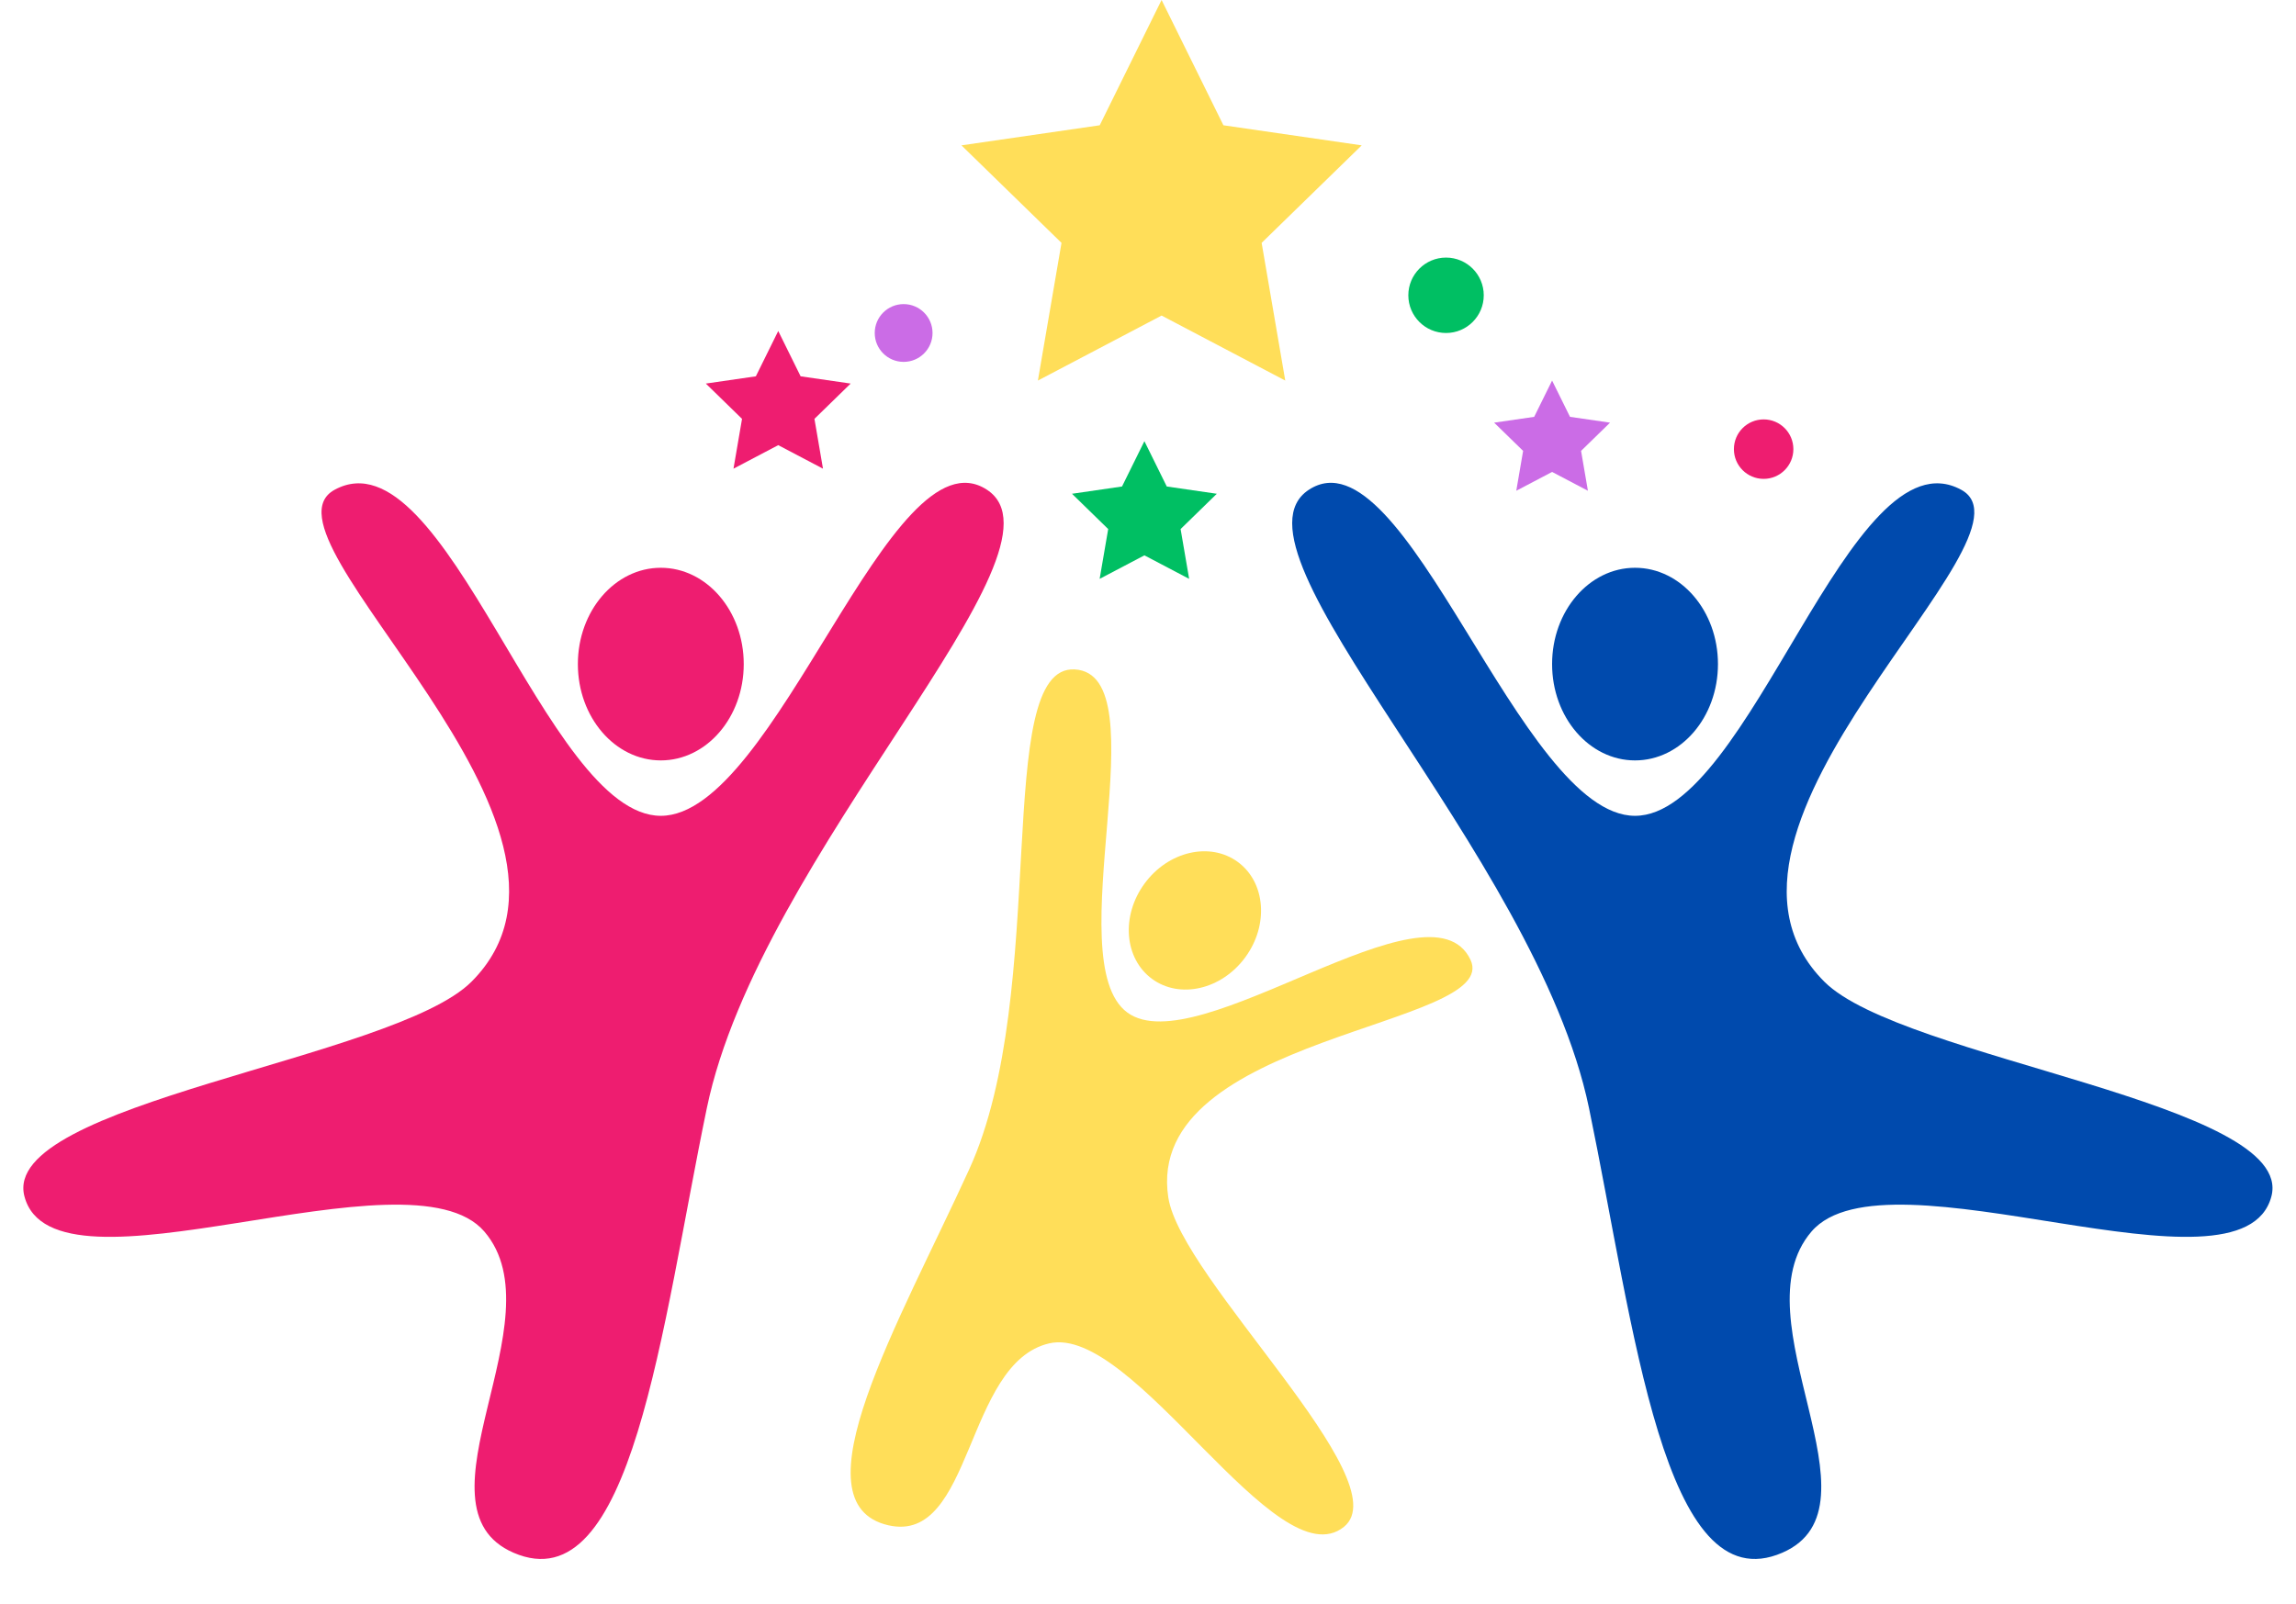
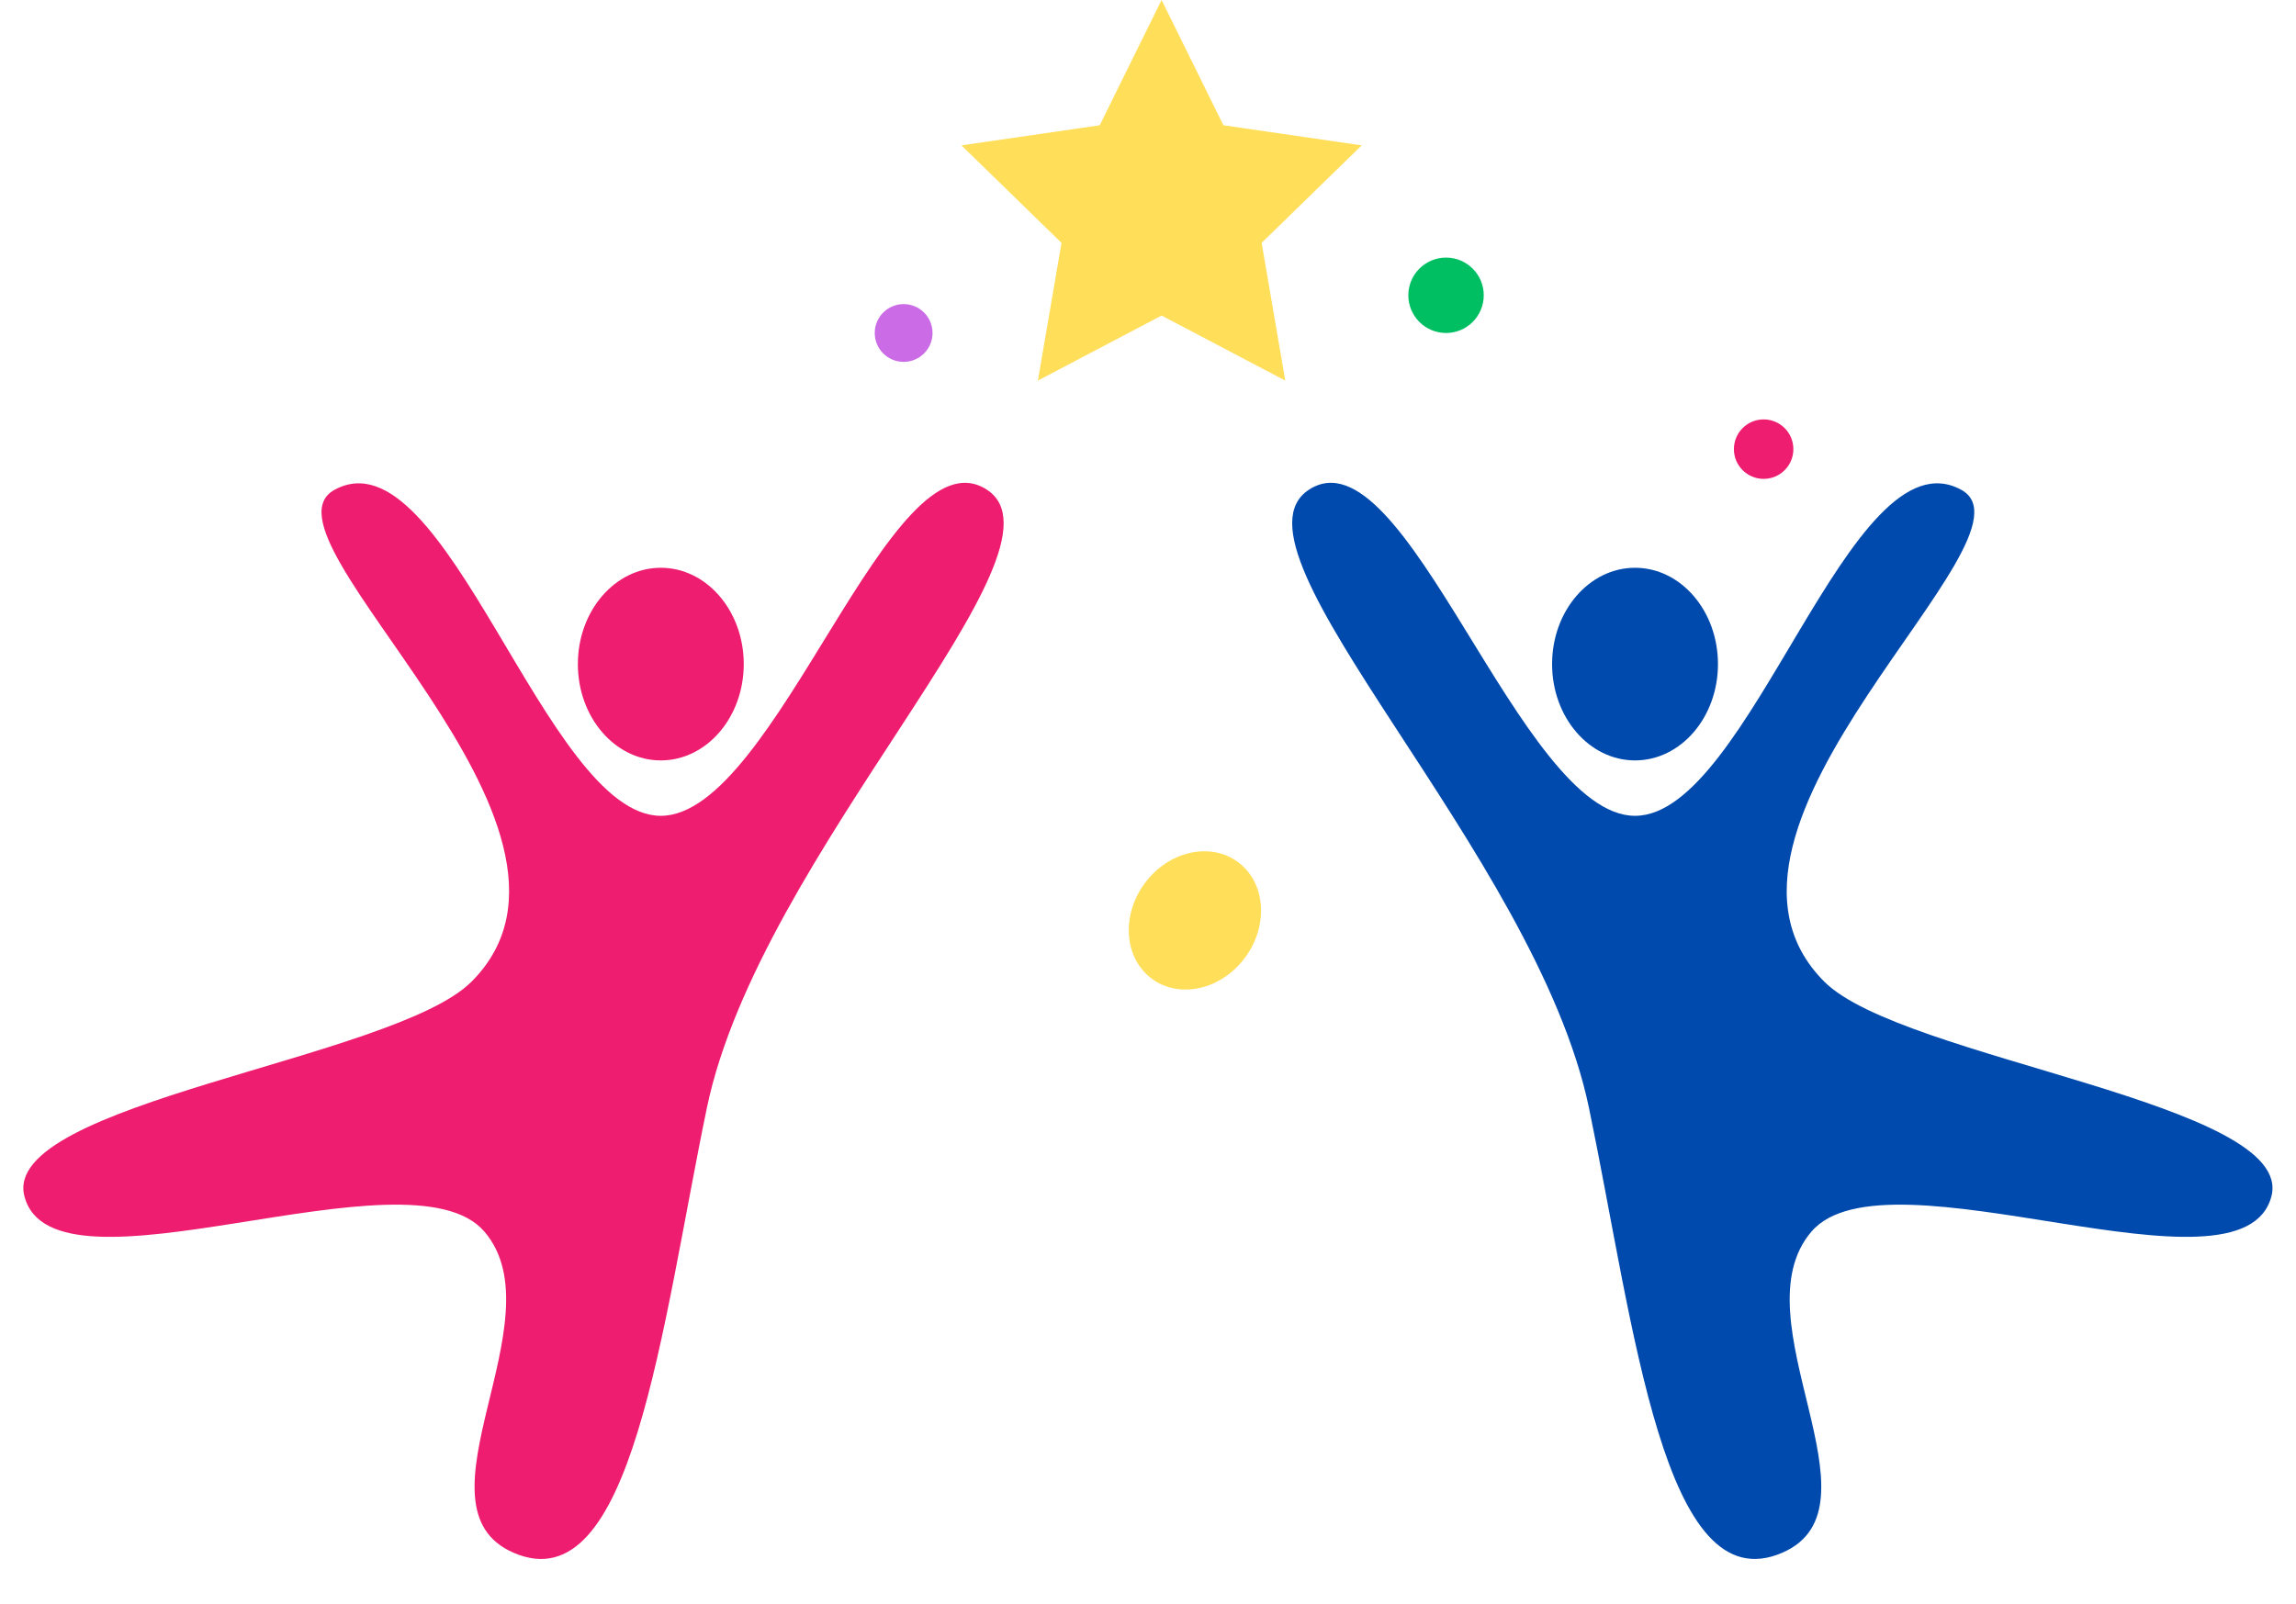
<svg xmlns="http://www.w3.org/2000/svg" fill="#000000" height="964.1" preserveAspectRatio="xMidYMid meet" version="1" viewBox="310.3 547.0 1379.5 964.1" width="1379.5" zoomAndPan="magnify">
  <g>
    <g id="change1_1">
      <path d="M 1096.703 841.336 C 1154.664 803.383 1223.391 1037.301 1292.672 1037.301 C 1361.949 1037.301 1421.84 805 1488.629 841.336 C 1540.812 869.73 1313.426 1044.02 1406.414 1137 C 1453.133 1183.719 1689.738 1209.91 1675.02 1266.02 C 1657.418 1333.031 1443.793 1234.57 1398.691 1287.16 C 1353.574 1339.75 1444.727 1452.59 1381.18 1480.168 C 1309.84 1511.129 1292.328 1344.672 1265.023 1212.969 C 1233.199 1059.551 1041.141 877.723 1096.703 841.336" fill="#004aad" />
    </g>
    <g id="change1_2">
      <path d="M 1292.672 1004 C 1265.148 1004 1242.84 978.078 1242.84 946.109 C 1242.84 914.148 1265.148 888.23 1292.672 888.23 C 1320.191 888.23 1342.5 914.148 1342.5 946.109 C 1342.5 978.078 1320.191 1004 1292.672 1004" fill="#004aad" />
    </g>
    <g id="change2_1">
-       <path d="M 955.98 949.309 C 1008.059 952.09 945.582 1124.648 987.629 1155.512 C 1029.672 1186.371 1169.48 1072.059 1193.828 1123.859 C 1212.852 1164.34 997.234 1168.84 1012.25 1266.672 C 1019.801 1315.828 1151.73 1437.109 1117.801 1464.602 C 1077.281 1497.43 991.484 1342.539 940.688 1354.359 C 889.891 1366.18 894.953 1475.262 844.098 1463.691 C 787.02 1450.711 850.531 1341.891 892.609 1249.801 C 941.625 1142.531 906.055 946.648 955.98 949.309" fill="#ffde59" />
-     </g>
+       </g>
    <g id="change2_2">
      <path d="M 1002.461 1135.301 C 985.762 1123.039 983.762 1097.379 998 1077.98 C 1012.238 1058.578 1037.32 1052.789 1054.02 1065.039 C 1070.719 1077.301 1072.719 1102.961 1058.48 1122.359 C 1044.25 1141.762 1019.16 1147.551 1002.461 1135.301" fill="#ffde59" />
    </g>
    <g id="change3_1">
      <path d="M 903.297 841.34 C 845.336 803.379 776.613 1037.301 707.332 1037.301 C 638.047 1037.301 578.16 805 511.367 841.34 C 459.18 869.73 686.566 1044.02 593.586 1137 C 546.867 1183.719 310.254 1209.91 324.984 1266.02 C 342.574 1333.031 556.199 1234.57 601.312 1287.16 C 646.422 1339.75 555.266 1452.59 618.824 1480.172 C 690.16 1511.129 707.668 1344.672 734.984 1212.969 C 766.805 1059.551 958.855 877.73 903.297 841.34" fill="#ee1d70" />
    </g>
    <g id="change3_2">
      <path d="M 707.332 1004 C 734.852 1004 757.16 978.078 757.16 946.109 C 757.16 914.148 734.852 888.23 707.332 888.23 C 679.809 888.23 657.5 914.148 657.5 946.109 C 657.5 978.078 679.809 1004 707.332 1004" fill="#ee1d70" />
    </g>
    <g id="change2_3">
      <path d="M 1008.211 546.988 L 1045.359 622.289 L 1128.449 634.359 L 1068.328 692.961 L 1082.52 775.719 L 1008.211 736.648 L 933.891 775.719 L 948.082 692.961 L 887.961 634.359 L 971.047 622.289 L 1008.211 546.988" fill="#ffde59" />
    </g>
    <g id="change3_3">
-       <path d="M 777.887 745.922 L 791.332 773.16 L 821.395 777.52 L 799.641 798.73 L 804.773 828.672 L 777.887 814.531 L 751 828.672 L 756.133 798.73 L 734.383 777.52 L 764.441 773.16 L 777.887 745.922" fill="#ee1d70" />
-     </g>
+       </g>
    <g id="change4_1">
-       <path d="M 997.887 812.141 L 1011.328 839.379 L 1041.391 843.75 L 1019.641 864.961 L 1024.77 894.891 L 997.887 880.762 L 970.996 894.891 L 976.133 864.961 L 954.379 843.75 L 984.441 839.379 L 997.887 812.141" fill="#00bf63" />
-     </g>
+       </g>
    <g id="change5_1">
-       <path d="M 1242.84 775.719 L 1253.602 797.52 L 1277.66 801.012 L 1260.25 817.98 L 1264.359 841.941 L 1242.84 830.629 L 1221.32 841.941 L 1225.43 817.98 L 1208.02 801.012 L 1232.078 797.52 L 1242.84 775.719" fill="#cb6ce6" />
-     </g>
+       </g>
    <g id="change4_2">
      <path d="M 1201.781 724.469 C 1201.781 736.98 1191.629 747.129 1179.121 747.129 C 1166.609 747.129 1156.461 736.98 1156.461 724.469 C 1156.461 711.961 1166.609 701.809 1179.121 701.809 C 1191.629 701.809 1201.781 711.961 1201.781 724.469" fill="#00bf63" />
    </g>
    <g id="change3_4">
      <path d="M 1387.809 816.93 C 1387.809 826.801 1379.809 834.801 1369.949 834.801 C 1360.078 834.801 1352.078 826.801 1352.078 816.93 C 1352.078 807.059 1360.078 799.059 1369.949 799.059 C 1379.809 799.059 1387.809 807.059 1387.809 816.93" fill="#ee1d70" />
    </g>
    <g id="change5_2">
      <path d="M 870.594 747.129 C 870.594 756.719 862.82 764.488 853.227 764.488 C 843.637 764.488 835.863 756.719 835.863 747.129 C 835.863 737.539 843.637 729.762 853.227 729.762 C 862.82 729.762 870.594 737.539 870.594 747.129" fill="#cb6ce6" />
    </g>
  </g>
</svg>